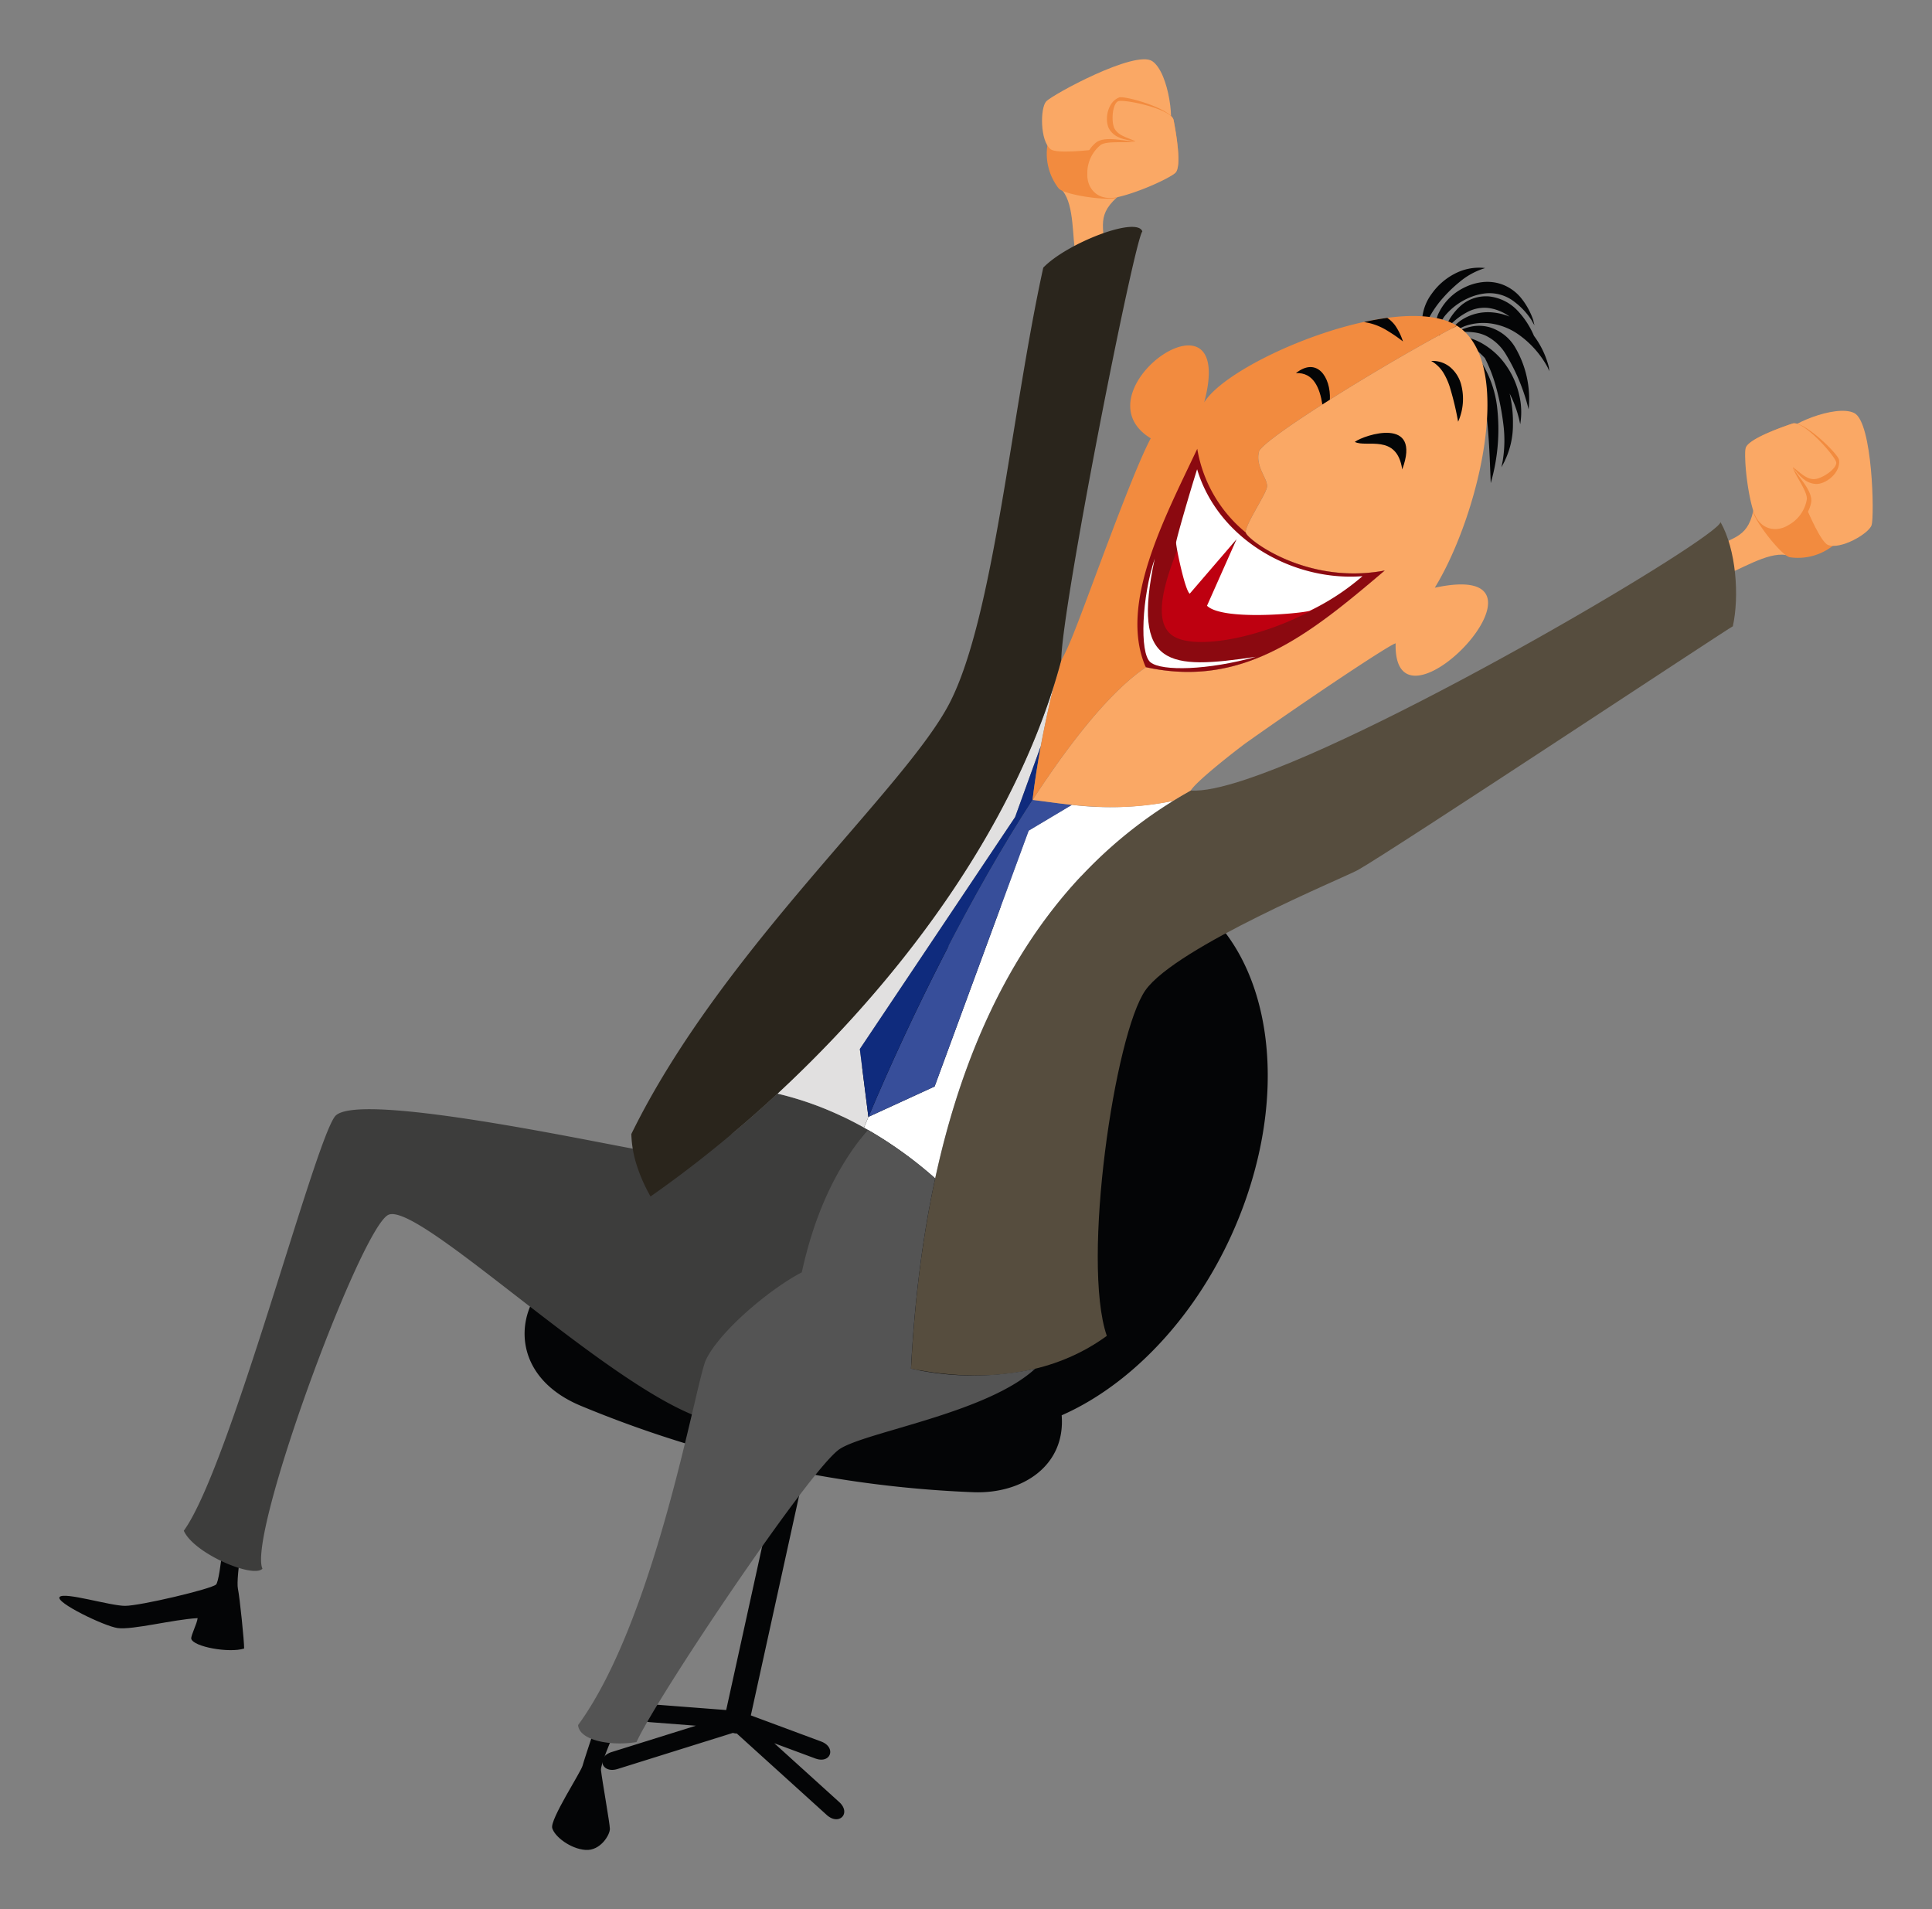
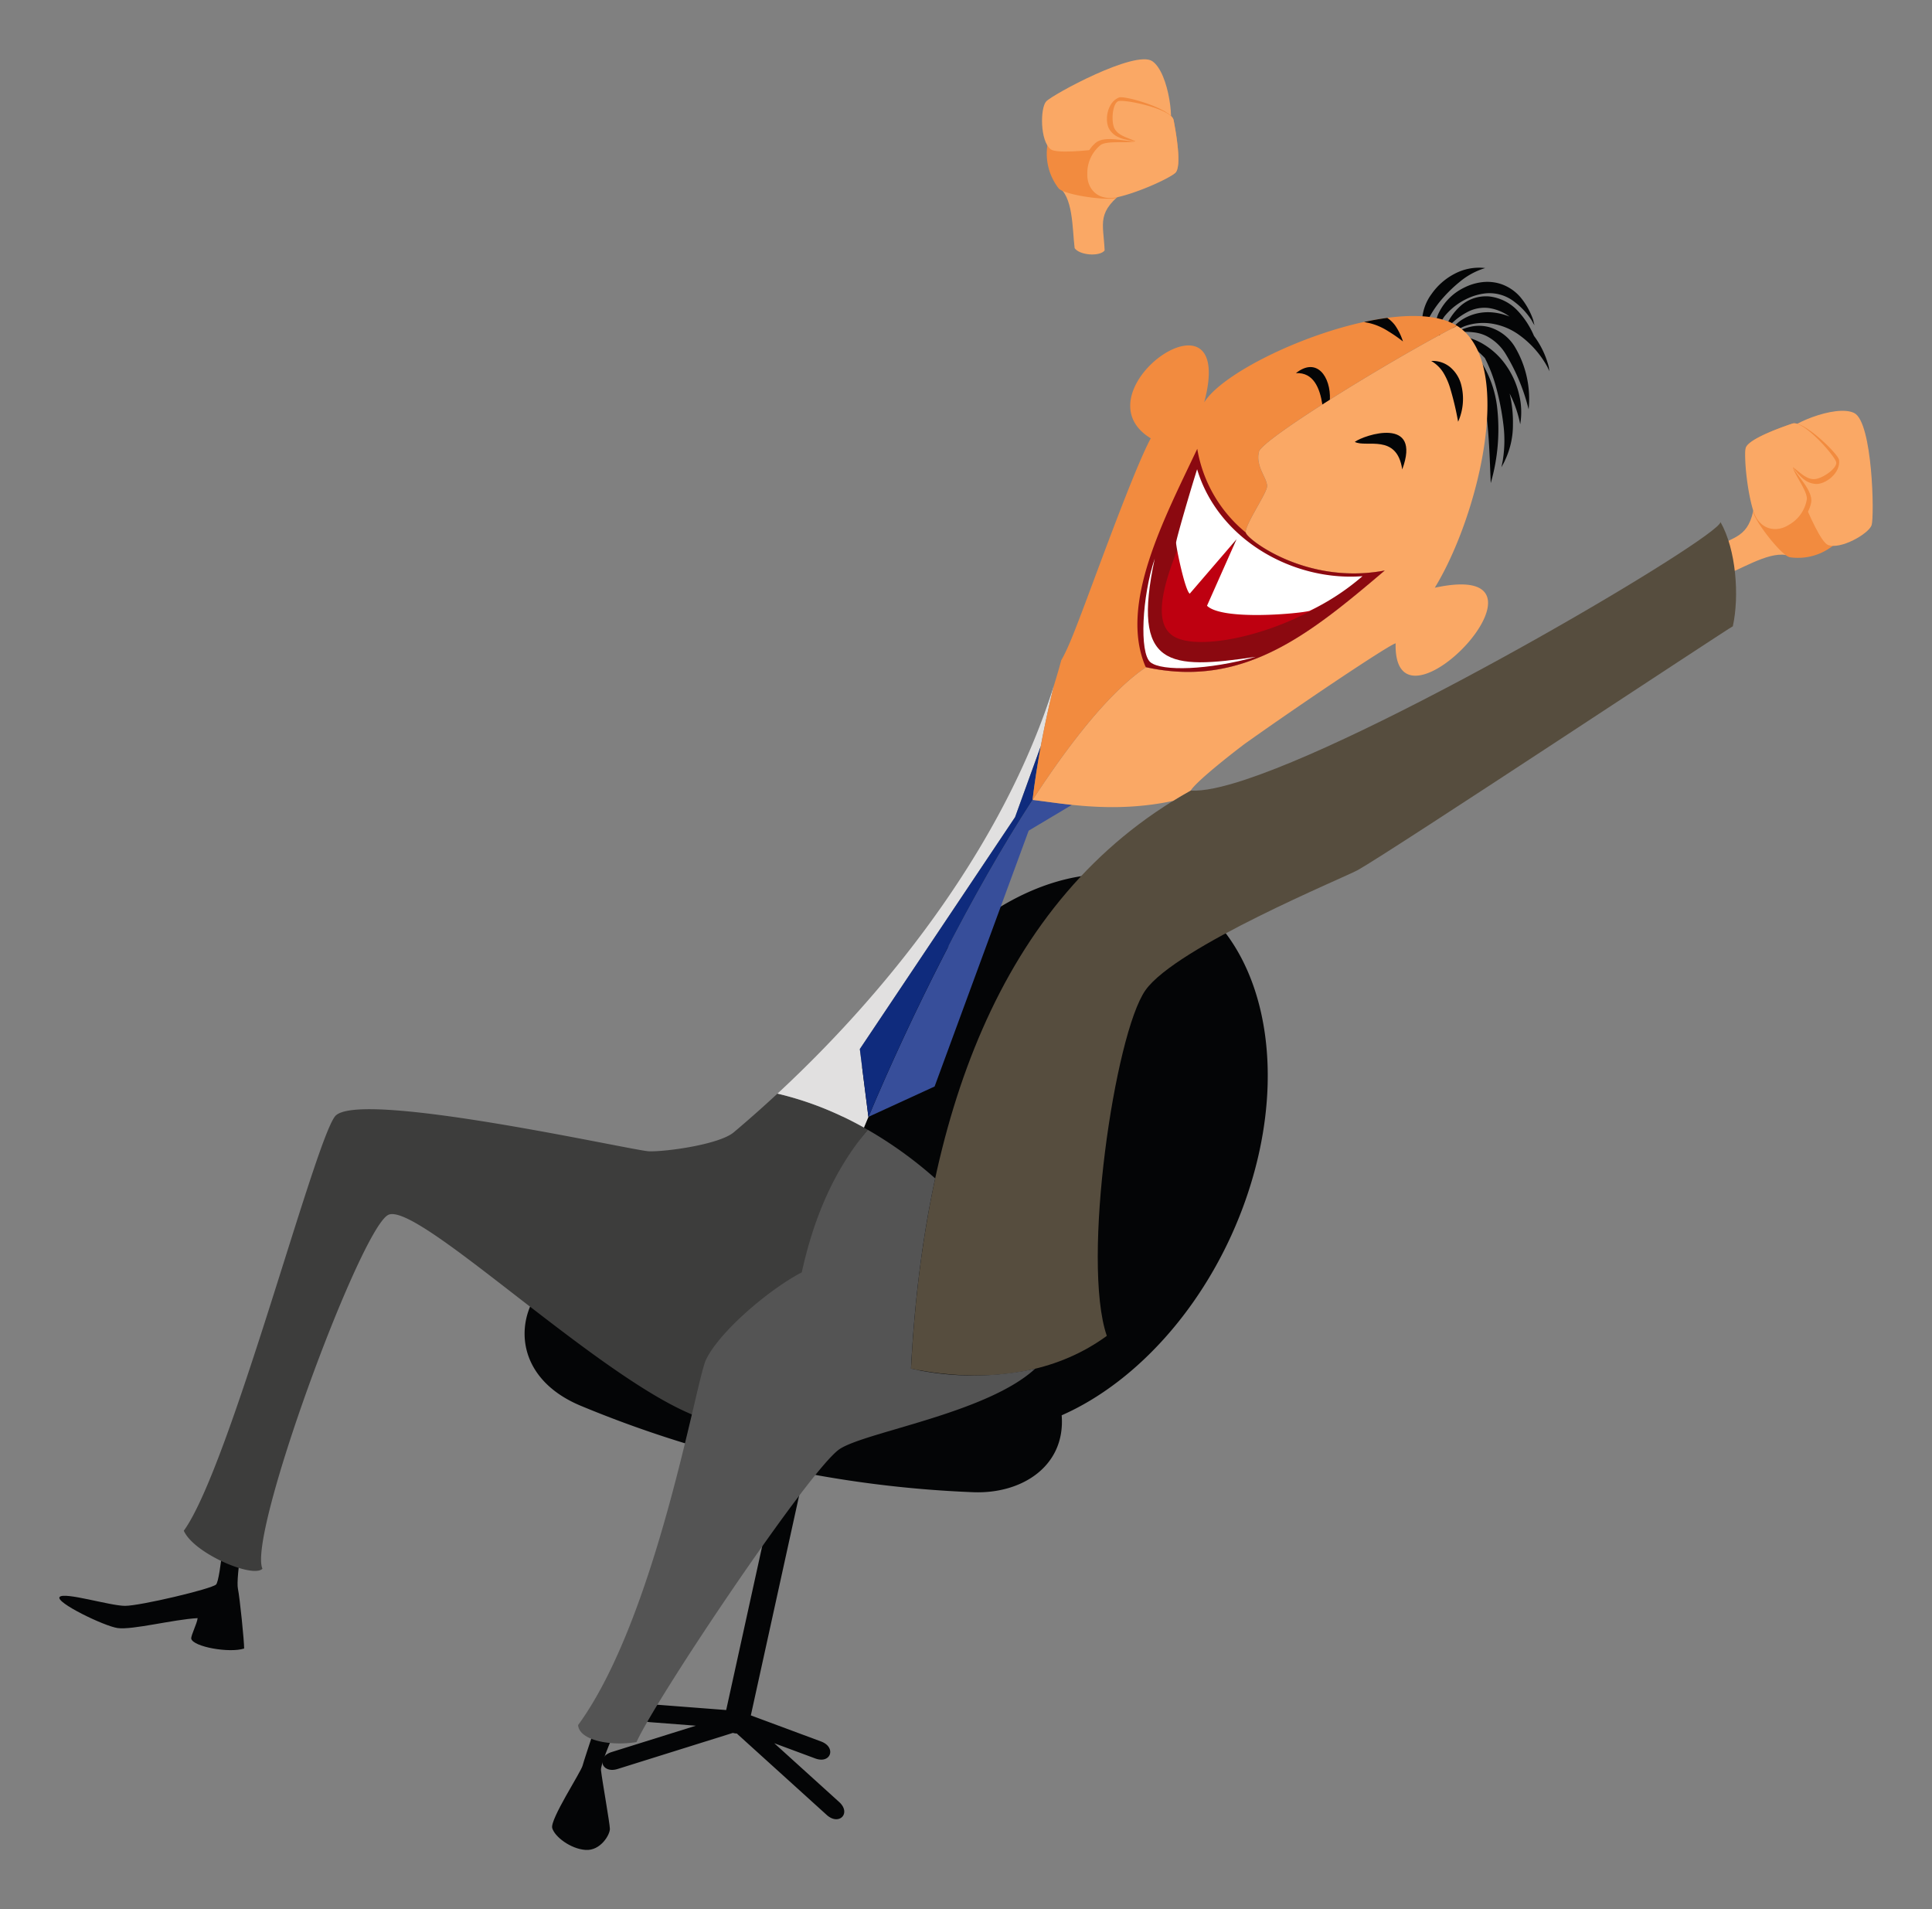
<svg xmlns="http://www.w3.org/2000/svg" width="315.545" height="311.8" viewBox="0 0 315.545 311.8">
  <rect x="0" y="0" width="315.545" height="311.8" fill="#808080" stroke="none" />
  <g id="Grupo_32" data-name="Grupo 32" transform="translate(-658.988 -426.125)">
    <path id="Trazado_206" data-name="Trazado 206" d="M974.19,501.869c-.658-7.076-2.094-14.032-8.1-16.985a13.865,13.865,0,0,0-6.177-1.353,26.325,26.325,0,0,0-9.709,2.2,10.4,10.4,0,0,0-1.554.393c-7.812,2.629-12.888,5.446-14.055,11.354a23.466,23.466,0,0,0-.131,5.958,9.626,9.626,0,0,0-2.044,1.912c-2.8,2.243-11.65,7.754-21.995,13.708a12.036,12.036,0,0,0-3.185-4.038c.234-.658.461-1.324.679-1.991a9.743,9.743,0,0,0,3.349-3.986,9.633,9.633,0,0,0,1.514-2.119l.085-.158c.29-.539.546-1.022.749-1.485a21.639,21.639,0,0,0,1.472-4.155,34.783,34.783,0,0,0,3.167-6.969,9.674,9.674,0,0,0,3.381-8.607c-.012-.106-.032-.242-.052-.36a10.058,10.058,0,0,0-.362-1.865,26.972,26.972,0,0,0-1.988-5.058,10.1,10.1,0,0,0-.214-1.265l-.116-.45a10.03,10.03,0,0,0-.464-1.609,21.342,21.342,0,0,0-3.849-6.655c-.1-.116-.2-.229-.3-.341a17.079,17.079,0,0,0-4.875-3.691,9.634,9.634,0,0,0-6.923-3.989c-.669-.065-1.332-.1-1.969-.1a18.129,18.129,0,0,0-8.257,2c-.119.06-.238.121-.353.184a19.941,19.941,0,0,0-6.873,6c-.949.111-1.928.255-2.929.43l-.444.082c-.56.1-1.12.212-1.591.313l-.382.077c-.119.026-.236.054-.3.072a82.938,82.938,0,0,0-18.036,6.5,12.705,12.705,0,0,0-8.211-2.957c.651-2.863,1.021-4.255,1.227-4.932a9.761,9.761,0,0,0,.836-4.776,15.172,15.172,0,0,0,2.039-1.444c4.553-3.932,4.493-9.731,2.921-17.81a10.241,10.241,0,0,0-.431-1.559c-.453-3.9-1.982-10.743-7.116-14.23a11.8,11.8,0,0,0-6.759-1.98c-7.432,0-20.69,7.279-23.228,10.112-3.579,4-3.719,10.661-2.332,15.277a18.727,18.727,0,0,0,3.295,10.462q-.649.573-1.209,1.156a9.675,9.675,0,0,0-2.469,4.625c-1.867,8.5-3.427,18.074-4.941,27.36-2.684,16.471-5.459,33.5-9.491,41.356-2.347,4.572-8.575,11.8-15.786,20.165-10.968,12.727-24.565,28.5-33.995,45.952-13.826-2.627-27.67-5-36.379-5-4.736,0-10.029.6-13.384,5.053-2.184,2.9-3.909,7.924-9.766,26.49-4.3,13.636-11.5,36.458-15.011,41.3a9.714,9.714,0,0,0-1.507,8.208l-.223.032c-.679-.108-1.937-.375-2.846-.567a34.587,34.587,0,0,0-7.057-1.05,10.346,10.346,0,0,0-8.148,3.556,9.918,9.918,0,0,0-1.749,9.992c1.217,3.22,3.636,5.39,8.922,8.01a30.847,30.847,0,0,0,8.334,2.99,14.913,14.913,0,0,0,2.032.131,33.152,33.152,0,0,0,4.973-.476c3.971,3.633,10.189,4.042,12.776,4.042a16.6,16.6,0,0,0,5.162-.737,9.667,9.667,0,0,0,6.7-9.144c.008-1.059-.209-3.567-.428-5.709.253-.217.494-.446.722-.684a9.639,9.639,0,0,0,2.488-8.714c.427-6.065,8.926-31,14.733-43.437,2.618,1.863,5.789,4.281,8.928,6.706a20.464,20.464,0,0,0,1.586,8.291c1.654,3.973,5.379,9.427,13.733,12.852,2.935,1.2,5.941,2.354,8.959,3.43-4.276,15.848-8.994,27.581-13.674,33.99a9.693,9.693,0,0,0-1.835,6.446,11.617,11.617,0,0,0,.773,3.392l-.358.624c-3.287,5.719-5.662,9.852-4.31,14.674,1.541,5.507,7.725,10.171,14.078,10.619.306.021.611.032.909.032a13.727,13.727,0,0,0,13.436-13.331,16.879,16.879,0,0,0-.185-2.01l8.591-2.689,10.824,9.8a12.058,12.058,0,0,0,8.067,3.208,10.886,10.886,0,0,0,10.25-6.981,11.336,11.336,0,0,0-1.857-11.168c.048-.2.089-.4.125-.6a11.42,11.42,0,0,0-7.647-12.714l-3.569-1.326,4.924-22.408a192.978,192.978,0,0,0,19.785,1.78c.372.014.744.021,1.113.021,7.169,0,13.756-2.681,18.073-7.356a20.063,20.063,0,0,0,4.692-8.674c13.469-7.81,24.47-21.851,30.246-38.64,5.056-14.7,5.28-29.937.664-42.1,3.428-1.636,6.571-3.05,8.944-4.119,2.512-1.131,3.417-1.542,4.139-1.945,3.449-1.921,22.379-14.321,44.91-29.113l.248-.162c7.686-5.046,14.947-9.812,16.142-10.562a9.693,9.693,0,0,0,4.7-6.355,31.306,31.306,0,0,0,.561-3.558c.167.005.336.007.505.007a19.414,19.414,0,0,0,9.232-2.4c4.844-1.144,10.4-4.513,12.094-9.561C974.951,511.668,974.455,504.708,974.19,501.869Z" fill="none" fill-rule="evenodd" />
    <g id="Grupo_31" data-name="Grupo 31">
      <path id="Trazado_207" data-name="Trazado 207" d="M831.712,456.563c2.582,1.545,2.393,6.877,2.792,10.084.8,1.176,4.083,1.419,4.9.383-.208-4.632-1.438-6.24,3.6-9.956.215-.159-8.037-3.7-11.294-.511Z" fill="#faa865" fill-rule="evenodd" />
      <path id="Trazado_208" data-name="Trazado 208" d="M847.412,450.375c-.479,2.294-5.127,7.571-6.273,8.113-2.037.384-8.286-.576-9.225-1.575a9.227,9.227,0,0,1-1.7-7.88c.881-3.768,13.067.068,17.2,1.342Z" fill="#f28b3f" fill-rule="evenodd" />
      <path id="Trazado_209" data-name="Trazado 209" d="M830.58,450.495c1.737,1.367,17.808-1.279,19.115-2.427s.278-10.06-2.508-11.952-16.352,5.482-17.336,6.58-1.007,6.432.729,7.8Z" fill="#faa865" fill-rule="evenodd" />
      <path id="Trazado_210" data-name="Trazado 210" d="M836.232,454.57c.178,2.246,3.244,3.515,5.342,3.171s8.2-2.37,9.349-3.364.1-6.8-.257-8.647-8.006-4.042-8.911-3.689c-2.011.781-2.434,3.963-1.523,5.291s2.31,1.611,4.214,1.855c-1.368.159-5.043-1.056-6.557.3s-1.835,2.838-1.657,5.085Z" fill="#f28b3f" fill-rule="evenodd" />
      <path id="Trazado_211" data-name="Trazado 211" d="M836.576,454.5c-.1,2.371,1.664,4.553,4.953,3.819s8.24-2.947,9.394-3.941.1-6.8-.257-8.647-8.167-3.465-9.056-3.072c-.967.428-1.187,3.48-.546,4.545s1.9,1.337,3.382,1.984c-1.071.388-4.606-.151-5.687.608a5.888,5.888,0,0,0-2.183,4.7Z" fill="#faa865" fill-rule="evenodd" />
      <path id="Trazado_212" data-name="Trazado 212" d="M951.7,517.129c-2.619-1.482-7.162,1.318-10.147,2.556-1.417-.112-3.252-2.848-2.756-4.073,4.129-2.108,6.134-1.834,6.877-8.049.032-.265,7.184,5.161,6.026,9.566Z" fill="#faa865" fill-rule="evenodd" />
      <path id="Trazado_213" data-name="Trazado 213" d="M949.315,500.422c-1.758,1.55-4.048,8.2-3.953,9.462.672,1.962,4.6,6.92,5.928,7.243a9.23,9.23,0,0,0,7.689-2.419c2.841-2.627-6.516-11.325-9.664-14.286Z" fill="#f28b3f" fill-rule="evenodd" />
      <path id="Trazado_214" data-name="Trazado 214" d="M957.528,515.114c-2.045-.834-7.688-16.112-7.336-17.817s8.609-5.212,11.631-3.726,3.315,16.925,2.846,18.323-5.1,4.055-7.141,3.22Z" fill="#faa865" fill-rule="evenodd" />
      <path id="Trazado_215" data-name="Trazado 215" d="M951.193,512.214c-2.041.956-4.659-1.082-5.4-3.077s-1.99-8.295-1.7-9.79,5.862-3.45,7.644-4.05,7.47,4.964,7.611,5.924c.314,2.134-2.242,4.074-3.847,3.939s-2.543-1.212-3.7-2.746c.538,1.268,3.411,3.862,2.982,5.848s-1.56,3-3.6,3.952Z" fill="#f28b3f" fill-rule="evenodd" />
      <path id="Trazado_216" data-name="Trazado 216" d="M951.084,511.881c-2.013,1.256-4.78.8-5.767-2.42s-1.511-8.619-1.216-10.114,5.862-3.45,7.644-4.05,7.049,5.389,7.146,6.356c.106,1.052-2.439,2.751-3.682,2.72s-2.1-.988-3.4-1.959c.192,1.123,2.408,3.929,2.282,5.244a5.887,5.887,0,0,1-3.011,4.223Z" fill="#faa865" fill-rule="evenodd" />
      <path id="Trazado_217" data-name="Trazado 217" d="M779.479,709.364l14.529,13.156c2.019,1.828,4.056-.279,2.037-2.108l-10.6-9.6,6.694,2.486c2.553.949,3.495-1.827.941-2.775l-11.461-4.258,10.865-49.449a2.06,2.06,0,0,0-4.023-.884l-10.868,49.46-12.111-.933c-2.716-.209-3.025,2.705-.309,2.915l7.469.575-13.745,4.3c-2.6.814-1.634,3.581.966,2.768l18.705-5.854c.04-.013.079-.025.117-.039a2.27,2.27,0,0,0,.655.1c.045.046.092.091.142.137Z" fill="#040506" fill-rule="evenodd" />
      <path id="Trazado_218" data-name="Trazado 218" d="M759.087,632.494l36.31,7.978c-2.871-9.333-2.567-21.082,1.6-33.183,8.556-24.87,30.169-41.807,48.274-37.829s25.845,27.365,17.289,52.234c-5.79,16.829-17.559,30.023-30.174,35.564.656,8.21-6.381,12.865-14.427,12.56a185.941,185.941,0,0,1-63.981-14.058c-16.792-6.883-8.268-26.205,5.112-23.266Z" fill="#040506" fill-rule="evenodd" />
      <path id="Trazado_219" data-name="Trazado 219" d="M696.675,666.4c-.767,7.114-1.655,17.769-2.4,18.494s-12.4,3.483-14.862,3.482-9.935-2.322-10.686-1.449,7.3,4.777,9.477,5.076c2.442.332,9.056-1.4,13.062-1.622-.1.925-1.1,2.79-1.044,3.364.34,1.329,6.224,2.381,8.641,1.6.008-1.182-.7-8.233-1.023-9.812s.908-11.348,3.289-15.712c-.919-1.115-3.493-1.822-4.45-3.42Z" fill="#040506" fill-rule="evenodd" />
      <path id="Trazado_220" data-name="Trazado 220" d="M759.4,698.213c1.014-.323,4.252-2.155,3.711,2.092-.109.852-6.153,13.247-5.967,14.918s1.435,8.621,1.454,9.57-1.526,3.616-3.984,3.442-5.044-2.17-5.435-3.569,4.706-9.167,4.961-10.2,3.533-10.651,5.26-16.256Z" fill="#040506" fill-rule="evenodd" />
      <path id="Trazado_221" data-name="Trazado 221" d="M809.168,649.905c-10.981,6.048-28.055,9.851-34.345,8.19-15.294-4.039-47.828-36.325-52.505-33.523s-22.916,52.214-20.467,57.743c-1.542,1.6-11.192-2.474-12.843-6.205,7.491-10.332,21.193-63.028,24.671-67.642s48.651,5.579,51.3,5.675,11.462-1.084,13.863-3.11,4.777-4.129,7.129-6.309a54.57,54.57,0,0,1,14.716,5.893l.021.011c-5.706,6.81-7.049,15.573-8.923,24.1-9.761,10.495,13.062,14.4,17.38,15.177Z" fill="#3d3d3c" fill-rule="evenodd" />
      <path id="Trazado_222" data-name="Trazado 222" d="M902.459,505.035a31.59,31.59,0,0,0,1.035-12.512,17.732,17.732,0,0,0-1.959-6.2,11.4,11.4,0,0,0-4.288-4.5,15.082,15.082,0,0,1,3,5.128,31.444,31.444,0,0,1,1.381,5.851c.565,4.137.671,8.073.835,12.229Zm-.906-35.136a8.533,8.533,0,0,0-5.01.949,10.463,10.463,0,0,0-3.716,3.252,7.847,7.847,0,0,0-1.535,3.876,3.4,3.4,0,0,0,.187,1.617,1.944,1.944,0,0,0,.369.616,1.554,1.554,0,0,0,.548.4,1.528,1.528,0,0,1-.331-.542,1.8,1.8,0,0,1-.087-.591,4.238,4.238,0,0,1,.337-1.3,16.631,16.631,0,0,1,2-2.993,22.783,22.783,0,0,1,3.044-3,11.8,11.8,0,0,1,4.194-2.281Zm8.056,9.345c-.031-.132-.194-.729-.193-.813a.427.427,0,0,0-.021-.06,11.785,11.785,0,0,0-2.153-3.792,7.313,7.313,0,0,0-2.927-2.008,7.118,7.118,0,0,0-3.232-.367,8.709,8.709,0,0,0-3.021.925A8.893,8.893,0,0,0,894,477.177a4.418,4.418,0,0,0-.47,2.34,2.743,2.743,0,0,0,.308,1.047,2.561,2.561,0,0,0,.7.825,2.54,2.54,0,0,1-.417-.941,2.485,2.485,0,0,1-.011-.934,4.537,4.537,0,0,1,.858-1.8,10.581,10.581,0,0,1,3.913-2.941,9.212,9.212,0,0,1,2.439-.7,6.579,6.579,0,0,1,5.062,1.382,11.675,11.675,0,0,1,2.784,3.019l.018.033c.093.211.3.529.424.74Zm-4.07-1.415a9.608,9.608,0,0,0-2.725-.676,7.94,7.94,0,0,0-4.984,1.145,5.865,5.865,0,0,0-1.682,1.557,4.454,4.454,0,0,0-.819,1.955,4.805,4.805,0,0,1,1.3-1.533,6.507,6.507,0,0,1,1.757-.948,9.027,9.027,0,0,1,4.254-.352,10.348,10.348,0,0,1,4.532,1.9,15.635,15.635,0,0,1,4.583,5.238l.02.047c.054.16.189.416.265.579-.019-.157-.08-.484-.079-.621a.48.48,0,0,0-.016-.07,14.5,14.5,0,0,0-2.42-5.075,13.867,13.867,0,0,0-2.746-4.187,7.523,7.523,0,0,0-4.547-2.25,6.28,6.28,0,0,0-4.525,1.393,9.3,9.3,0,0,0-2.917,4.537,10.9,10.9,0,0,1,3.765-3.331,5.912,5.912,0,0,1,3.517-.716,7.482,7.482,0,0,1,3.472,1.412Zm3.113,15.149a16.633,16.633,0,0,0-2.33-10.34,7.338,7.338,0,0,0-4.112-3.089,6.486,6.486,0,0,0-2.724-.13,8.876,8.876,0,0,0-2.907,1.1,9.521,9.521,0,0,1,2.974-.131,6.336,6.336,0,0,1,2.188.6,7.917,7.917,0,0,1,3.038,2.745,32.174,32.174,0,0,1,3.873,9.245Zm-1.374,2.431a11.987,11.987,0,0,0-.167-4.79,13.608,13.608,0,0,0-2.052-4.691,12.07,12.07,0,0,0-3.781-3.59,9.8,9.8,0,0,0-4.979-1.423,14.657,14.657,0,0,1,4.147,2.65c.379.343.728.682,1.058,1.025a24.526,24.526,0,0,1,1.864,4.876,42.708,42.708,0,0,1,1.163,5.995,20.447,20.447,0,0,1-.078,5.709c.005.081-.212,1.088-.243,1.264.089-.173.551-1.013.578-1.126a13.485,13.485,0,0,0,1.3-5.9,20.026,20.026,0,0,0-.541-5.019q.15.3.3.611a19.233,19.233,0,0,1,1.428,4.4Z" fill="#040506" />
      <path id="Trazado_223" data-name="Trazado 223" d="M853.469,555.224c2.033.149,5.156-.528,9.043-1.823,24.076-8.021,77.134-39.517,77.479-42.012,2.561,4.491,3.1,12.075,2.012,17.016-.2-.038-55.9,36.83-61.254,39.812-2.211,1.232-29.655,12.509-34.676,19.616s-10.486,44.33-6.315,56.454c-7.753,5.671-17.362,7.267-27.149,6.128q-2.412-.28-4.831-.774c2.027-39.739,13.877-76.717,45.691-94.417Z" fill="#564d3e" fill-rule="evenodd" />
-       <path id="Trazado_224" data-name="Trazado 224" d="M800.833,608.515q-.372.888-.736,1.767a66.493,66.493,0,0,1,11.631,8.289c5.627-25.981,17.416-48.427,38.858-61.655a51.8,51.8,0,0,1-16.527.649l-7.064,4.214L811.631,603.56l-10.8,4.955Z" fill="#fff" fill-rule="evenodd" />
      <path id="Trazado_225" data-name="Trazado 225" d="M827.641,556.763c-9.9,15.23-19.821,35.111-26.808,51.752l10.8-4.955,15.364-41.781,7.064-4.214c-2.522-.265-4.692-.607-6.418-.8Z" fill="#374e9a" fill-rule="evenodd" />
      <path id="Trazado_226" data-name="Trazado 226" d="M896.95,479.326c-11.349,5.887-31.841,18.564-32.34,20.558-.64,2.556,1.592,4.519,1.291,5.869s-3.689,6.295-3.439,7.379,9.935,8.572,22.686,6.164c-10.719,9.091-20.563,17.294-33.886,16.506a32.759,32.759,0,0,1-5.1-.717c-5.613,3.778-12.061,11.737-18.521,21.678,4.837.545,13.154,2.255,22.945.153q1.414-.871,2.883-1.692c1.044-1.7,8.213-7.193,8.995-7.749,9.832-6.984,23.559-16.142,24.468-16.286-.441,17.36,29.354-14.036,6.393-9.082,6.411-10.469,11.932-31.5,6.2-40.219a8.747,8.747,0,0,0-1.963-2.147,7.164,7.164,0,0,0-.609-.415Z" fill="#faa865" fill-rule="evenodd" />
      <path id="Trazado_227" data-name="Trazado 227" d="M800.833,608.515q-.372.888-.736,1.767-1.586-.887-3.228-1.678a52.467,52.467,0,0,0-10.9-3.88c19.757-18.327,37.426-41.981,45.149-66.658-.793,3.285-1.529,6.63-2.145,9.91l-4.2,11.6-25.356,37.872,1.4,11.076.011-.005Z" fill="#e1e0e0" fill-rule="evenodd" />
      <path id="Trazado_228" data-name="Trazado 228" d="M827.641,556.763c-9.9,15.23-19.821,35.111-26.808,51.752l-.011.005-1.4-11.076,25.356-37.872,4.2-11.6c-.566,3.015-1.032,5.976-1.349,8.786Z" fill="#0f2b7d" fill-rule="evenodd" />
      <path id="Trazado_229" data-name="Trazado 229" d="M832.317,533.951c1.176-2.026,2.272-4.908,5.122-12.553,3.272-8.775,7.3-19.578,9.494-23.69-12.458-7.63,14.218-26.41,8.729-5.862,4.259-6.954,31.89-18.324,41.288-12.52-11.349,5.887-31.841,18.564-32.34,20.558-.64,2.556,1.592,4.519,1.291,5.869s-3.689,6.295-3.439,7.379,9.935,8.572,22.686,6.164c-10.719,9.091-20.563,17.294-33.886,16.506a32.759,32.759,0,0,1-5.1-.717c-5.613,3.778-12.061,11.737-18.521,21.678h-.012a157.555,157.555,0,0,1,3.494-18.7q.642-2.053,1.194-4.115Z" fill="#f28b3f" fill-rule="evenodd" />
-       <path id="Trazado_230" data-name="Trazado 230" d="M762.1,611.326c14.737-30.1,44.791-56.376,52.006-70.431s10.018-47.136,15.275-71.06c3.815-3.976,15.3-8.454,16.183-5.916-1.349,1.552-13.209,61.579-13.245,70.032-9.223,34.646-38.745,67.76-67.081,87.568a26.932,26.932,0,0,1-2.206-4.949,18.41,18.41,0,0,1-.932-5.244Z" fill="#2a251c" fill-rule="evenodd" />
      <path id="Trazado_231" data-name="Trazado 231" d="M828.059,649.647c-7.9,7.286-27.707,10.314-31.939,13.127-4.772,3.172-29.734,40.31-33.176,47.847-4.16.7-9.346-.244-9.539-2.772,12.814-17.547,19.267-56.326,20.893-59.679,2.306-4.756,10.566-11.643,15.639-14.254,1.874-8.528,5.068-16.478,10.774-23.288a66.725,66.725,0,0,1,11.017,7.943c-1.064,4.91-1.906,9.947-2.553,15.07-.664,5.254-1.122,10.6-1.4,16a46.74,46.74,0,0,0,20.281.01Z" fill="#545454" fill-rule="evenodd" />
      <path id="Trazado_232" data-name="Trazado 232" d="M854.532,499.421a22.447,22.447,0,0,0,7.923,13.672c0,.013,0,.026.007.039.251,1.083,9.935,8.572,22.686,6.164-10.719,9.091-20.563,17.294-33.886,16.506a32.759,32.759,0,0,1-5.1-.717l-.008.005c-.029-.05-.063-.1-.1-.158-4.314-10.169,3.046-24.032,8.478-35.511Z" fill="#8b0910" fill-rule="evenodd" />
      <path id="Trazado_233" data-name="Trazado 233" d="M874.963,492.174c-.414-2.665-1.447-5.272-4.316-5.111,3.408-2.714,5.711.6,5.547,4.328q-.624.395-1.231.783Z" fill="#040506" />
      <path id="Trazado_234" data-name="Trazado 234" d="M888.008,502.789c-.874-5.938-5.882-3.5-7.751-4.5,1.58-1.159,10.983-4.236,7.751,4.5Z" fill="#040506" />
      <path id="Trazado_235" data-name="Trazado 235" d="M888.133,481.894a22.805,22.805,0,0,0-2.352-1.636,10.519,10.519,0,0,0-1.7-.9,9.324,9.324,0,0,0-1.833-.549c-.162-.036-.322-.071-.48-.1,1.293-.28,2.568-.508,3.8-.671a5.558,5.558,0,0,1,1.262,1.206,9.812,9.812,0,0,1,1.3,2.655Z" fill="#040506" />
      <path id="Trazado_236" data-name="Trazado 236" d="M897.135,495a48.992,48.992,0,0,0-1.329-5.584,11.052,11.052,0,0,0-.992-2.278,5.643,5.643,0,0,0-2.072-2.064,4.483,4.483,0,0,1,3.111,1.025,5.6,5.6,0,0,1,1.746,2.714,9.148,9.148,0,0,1-.464,6.187Z" fill="#040506" />
      <path id="Trazado_237" data-name="Trazado 237" d="M855.66,506.112a17.485,17.485,0,0,0,6.173,10.651.233.233,0,0,0,.006.03c.2.846,7.739,6.679,17.674,4.8-9.038,7.666-24.938,11.426-29.144,8.242s.494-13.587,5.291-23.726Z" fill="#be0010" fill-rule="evenodd" />
      <path id="Trazado_238" data-name="Trazado 238" d="M881.517,520.222a38.92,38.92,0,0,1-8.643,5.664c-1.524.436-14.22,1.635-16.751-.835l4.826-10.862-7.643,8.888c-.762-.467-2.254-7.615-2.23-8.347.017-.521,2.08-7.688,3.432-11.971,3.407,11.375,15.541,18.346,27.009,17.463Z" fill="#fff" fill-rule="evenodd" />
      <path id="Trazado_239" data-name="Trazado 239" d="M864.089,533.39c-7.741,2.183-15.36,2.39-17.2.893s-1.393-10.762.7-16.937c-3.827,17.831,2.275,18.16,16.5,16.044Z" fill="#fff" fill-rule="evenodd" />
    </g>
  </g>
</svg>